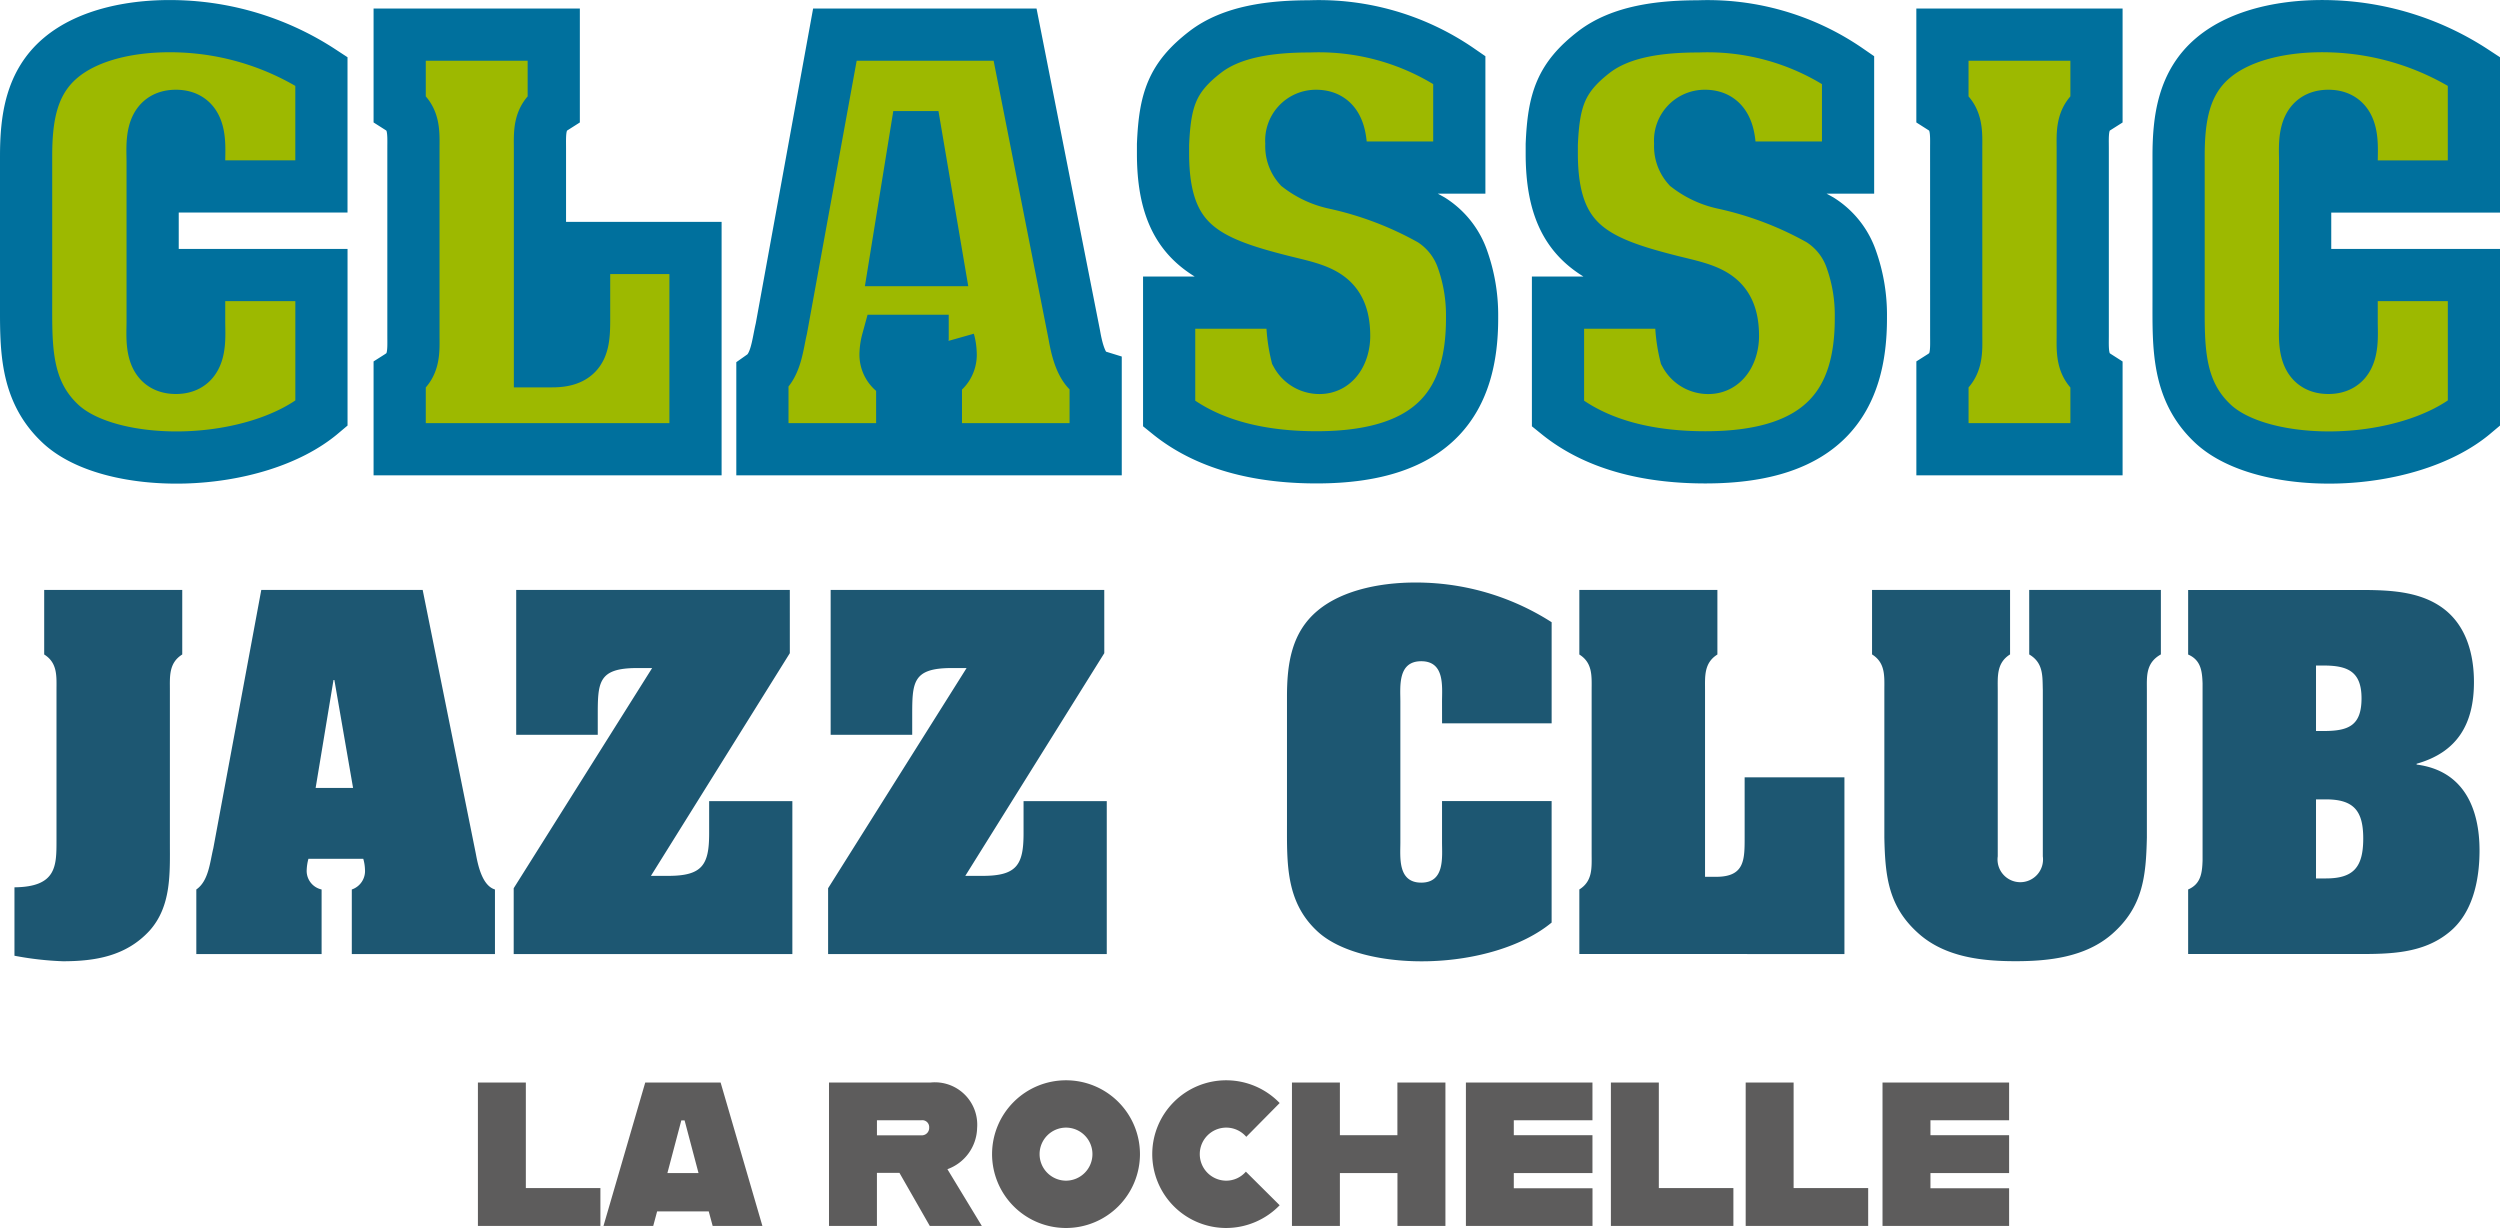
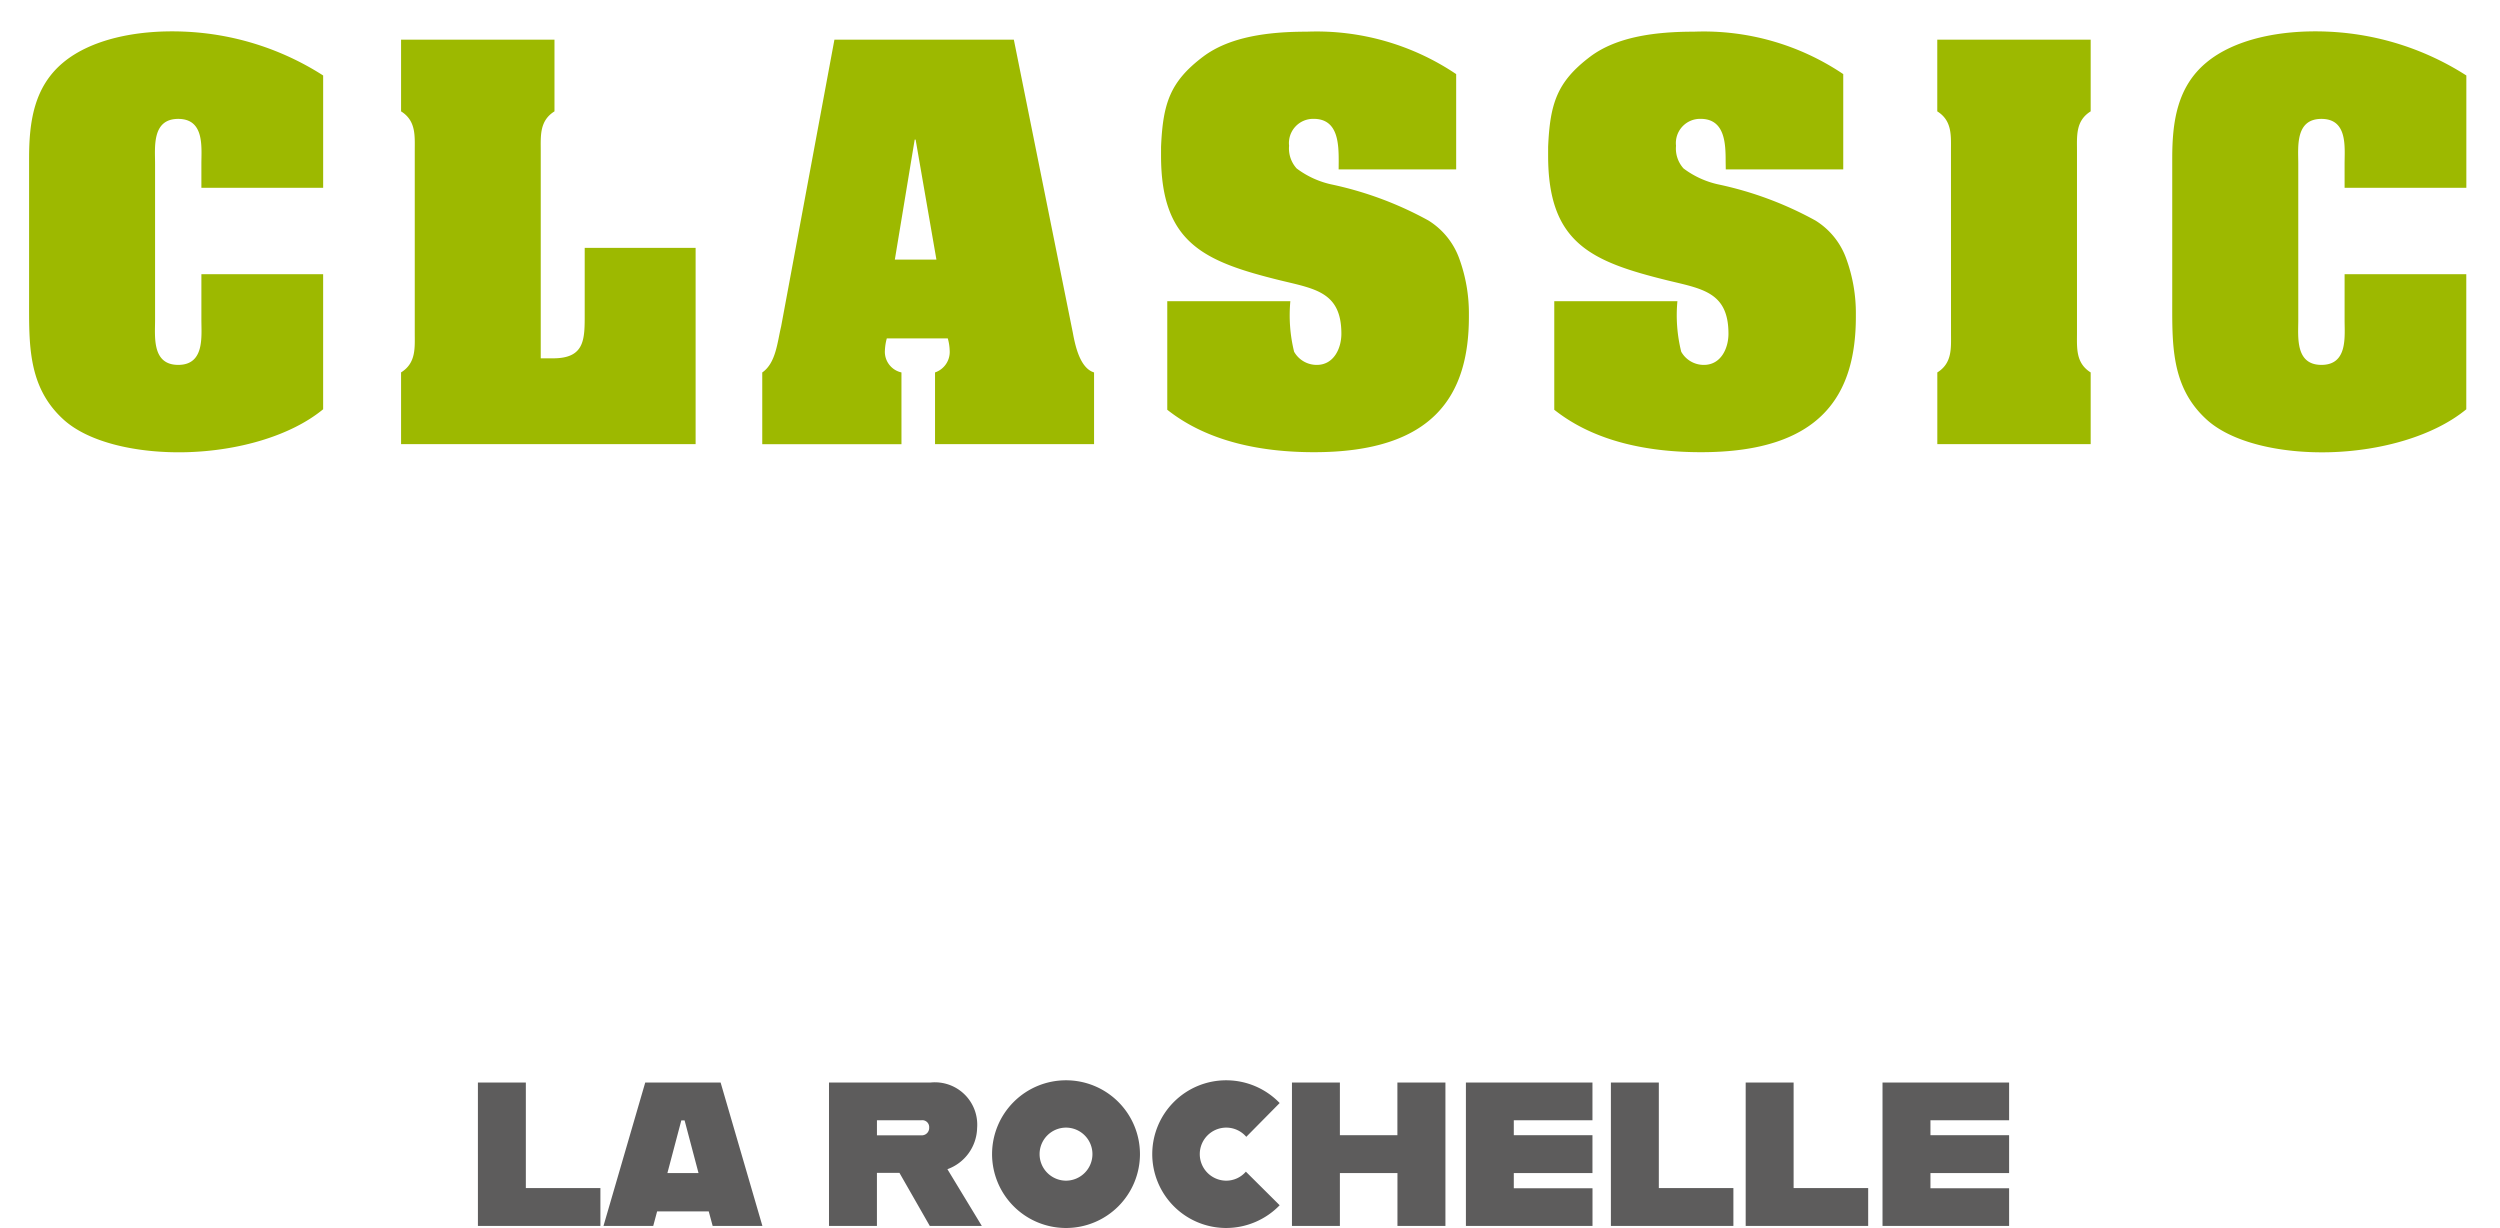
<svg xmlns="http://www.w3.org/2000/svg" width="170.863" height="83.927" viewBox="0 0 170.863 83.927">
  <g id="Classic_Jazz_Club" data-name="Classic Jazz Club" transform="translate(0.75 1.787)">
-     <path id="Tracé_164" data-name="Tracé 164" d="M0,252.654a21.6,21.6,0,0,0,3.31.377c2.208,0,4.324-.349,5.922-2.088,1.507-1.683,1.391-3.947,1.391-6.039v-10.4c0-.93-.085-1.859.845-2.44v-4.412H2.032v4.412c.929.581.841,1.51.841,2.44v10.281c0,1.743,0,3.165-2.873,3.193Zm20.584-11.468,1.221-7.376h.06l1.278,7.376Zm.408,6.94a1.3,1.3,0,0,1-1.017-1.366,3.289,3.289,0,0,1,.116-.729H23.84a2.894,2.894,0,0,1,.116.729,1.33,1.33,0,0,1-.9,1.366v4.412H32.84v-4.412c-.873-.261-1.162-1.658-1.306-2.44L27.9,227.655H16.869l-3.278,17.651c-.233.961-.32,2.239-1.162,2.82v4.412h8.563Zm32-20.471h-18.7v9.9h5.574v-1.25c0-2.324,0-3.313,2.7-3.313h1.017L34.121,248.04v4.5H53.166V242.087H47.479v2.208c0,2.148-.465,2.9-2.792,2.9H43.5l9.493-15.22Zm21.491,0h-18.7v9.9h5.574v-1.25c0-2.324,0-3.313,2.7-3.313h1.017L55.609,248.04v4.5H74.654V242.087H68.967v2.208c0,2.148-.465,2.9-2.792,2.9h-1.19l9.5-15.22Zm23.087,9.116h7.489v-6.911a17.152,17.152,0,0,0-8.595-2.7c-2.933-.116-5.69.493-7.373,1.887-1.831,1.507-2.12,3.687-2.12,5.919v8.657c0,2.729-.088,5.341,2.06,7.345,1.539,1.451,4.556,2.148,7.668,2.06,3.134-.088,6.356-.986,8.359-2.641v-8.306H97.568v2.82c0,1.014.2,2.757-1.422,2.757s-1.426-1.743-1.426-2.757v-9.615c0-1.017-.2-2.76,1.426-2.76s1.422,1.743,1.422,2.76Zm27.5,15.767V240.46h-6.82V244.5c0,1.57.028,2.76-1.95,2.76h-.757V234.506c0-.93-.085-1.859.845-2.44v-4.412h-9.436v4.412c.929.581.841,1.51.841,2.44v11.182c0,.93.088,1.856-.841,2.437v4.412ZM137.7,232.063c.989.581.9,1.51.929,2.44v11.358a1.555,1.555,0,1,1-3.081,0V234.5c0-.93-.088-1.859.842-2.44v-4.409h-9.433v4.409c.93.581.841,1.51.841,2.44v10.08c.057,2.644.261,4.732,2.38,6.591,1.828,1.6,4.352,1.856,6.591,1.856s4.764-.261,6.591-1.856c2.12-1.859,2.321-3.947,2.38-6.591V234.5c0-.93-.088-1.859.958-2.44v-4.409h-9Zm22.477,20.474c2.176,0,4.44-.028,6.211-1.479,1.627-1.306,2.088-3.57,2.088-5.6,0-2.9-1.1-5.461-4.3-5.869v-.057c2.788-.785,3.919-2.729,3.919-5.577,0-2.063-.609-4.151-2.465-5.285-1.686-1.042-3.862-1.014-5.806-1.014H148.561v4.412c.87.377.958,1.13.986,1.975V246.15c-.028.845-.116,1.6-.986,1.975v4.412ZM157.3,232.82h.524c1.627,0,2.587.4,2.587,2.236,0,1.862-.873,2.239-2.587,2.239H157.3Zm0,9.147h.669c1.89,0,2.559.754,2.559,2.672,0,1.975-.669,2.732-2.559,2.732H157.3Z" transform="translate(0.238 -189.121)" fill="#1d5772" />
    <path id="Tracé_165" data-name="Tracé 165" d="M20.022,14.595h8.322V6.917a19.052,19.052,0,0,0-9.549-3c-3.259-.129-6.324.549-8.2,2.1C8.567,7.692,8.246,10.11,8.246,12.594v9.618c0,3.033-.1,5.935,2.289,8.161,1.708,1.611,5.062,2.386,8.516,2.289,3.486-.1,7.065-1.1,9.292-2.933V20.5H20.022v3.131c0,1.13.226,3.065-1.583,3.065s-1.583-1.934-1.583-3.065V12.949c0-1.131-.226-3.065,1.583-3.065s1.583,1.934,1.583,3.065ZM53.8,32.114V18.7H46.22V23.18c0,1.743.035,3.068-2.164,3.068h-.841V12.079c0-1.033-.094-2.066.939-2.71v-4.9H33.669v4.9c1.033.644.936,1.677.936,2.71V24.5c0,1.03.1,2.063-.936,2.71v4.9ZM67.416,19.5l1.357-8.2h.063l1.422,8.2Zm.452,7.712a1.444,1.444,0,0,1-1.13-1.52,3.6,3.6,0,0,1,.129-.807h4.167a3.306,3.306,0,0,1,.129.807,1.482,1.482,0,0,1-1,1.52v4.9H81.032v-4.9c-.967-.292-1.29-1.843-1.451-2.713L75.549,4.467H63.287L59.642,24.081c-.257,1.064-.352,2.487-1.288,3.134v4.9h9.515ZM97.747,13.335h8.033V6.823a17.077,17.077,0,0,0-10.2-2.9c-2.581,0-5.26.323-7.1,1.711-2.258,1.708-2.741,3.19-2.87,6.158V12.4c0,5.973,2.936,7.232,8.158,8.522,2.39.581,4.167.807,4.167,3.646,0,1-.518,2.129-1.68,2.129a1.77,1.77,0,0,1-1.551-.9,10.425,10.425,0,0,1-.257-3.454H86.035v7.42c2.807,2.223,6.516,2.9,10.033,2.9,8.227,0,10.582-3.935,10.582-9.257v-.129a10.9,10.9,0,0,0-.644-3.806,5.092,5.092,0,0,0-2.129-2.647A24.08,24.08,0,0,0,97.3,14.372a6.14,6.14,0,0,1-2.421-1.1,2.032,2.032,0,0,1-.518-1.551,1.655,1.655,0,0,1,1.68-1.84c1.68,0,1.711,1.708,1.711,2.936Zm26.459,0h8.029V6.823a17.07,17.07,0,0,0-10.2-2.9c-2.581,0-5.257.323-7.1,1.711-2.258,1.708-2.741,3.19-2.87,6.158V12.4c0,5.973,2.936,7.232,8.161,8.522,2.39.581,4.164.807,4.164,3.646,0,1-.515,2.129-1.68,2.129a1.765,1.765,0,0,1-1.548-.9,10.313,10.313,0,0,1-.261-3.454h-8.416v7.42c2.8,2.223,6.513,2.9,10.033,2.9,8.227,0,10.579-3.935,10.579-9.257v-.129a10.834,10.834,0,0,0-.644-3.806,5.062,5.062,0,0,0-2.129-2.647,24.055,24.055,0,0,0-6.579-2.452,6.134,6.134,0,0,1-2.424-1.1,2.03,2.03,0,0,1-.515-1.551,1.655,1.655,0,0,1,1.68-1.84c1.677,0,1.712,1.708,1.712,2.936ZM139.6,24.5c0,1.033.1,2.066-.936,2.713v4.9h10.482v-4.9c-1.033-.647-.936-1.68-.936-2.713V12.079c0-1.033-.1-2.066.936-2.71v-4.9H138.661v4.9c1.033.644.936,1.677.936,2.71ZM166.5,14.595h8.321V6.917a19.042,19.042,0,0,0-9.549-3c-3.259-.129-6.324.549-8.2,2.1-2.032,1.677-2.352,4.095-2.352,6.579v9.618c0,3.033-.1,5.935,2.289,8.161,1.708,1.611,5.062,2.386,8.516,2.289,3.486-.1,7.065-1.1,9.292-2.933V20.5H166.5v3.131c0,1.13.226,3.065-1.583,3.065s-1.583-1.934-1.583-3.065V12.949c0-1.131-.226-3.065,1.583-3.065s1.583,1.934,1.583,3.065Z" transform="translate(-7.008 -3.545)" fill="#9db900" />
-     <path id="Tracé_166" data-name="Tracé 166" d="M17.954,12.741h8.357V4.873A18.867,18.867,0,0,0,16.721,1.8c-3.273-.132-6.351.563-8.231,2.15-2.041,1.718-2.362,4.2-2.362,6.742v9.857c0,3.109-.1,6.082,2.3,8.364,1.716,1.651,5.084,2.446,8.553,2.346,3.5-.1,7.1-1.123,9.332-3.006V18.795H17.954V22c0,1.158.227,3.141-1.589,3.141S14.776,23.162,14.776,22V11.055c0-1.159-.227-3.141,1.589-3.141s1.589,1.982,1.589,3.141ZM51.878,30.7V16.944H44.265v4.6c0,1.786.035,3.144-2.173,3.144h-.845V10.164c0-1.059-.094-2.117.943-2.777V2.363H31.66V7.386c1.037.66.94,1.719.94,2.777V22.9c0,1.056.1,2.114-.94,2.777V30.7ZM65.552,17.772l1.362-8.4h.063l1.429,8.4Zm.454,7.9a1.476,1.476,0,0,1-1.135-1.558A3.755,3.755,0,0,1,65,23.291h4.185a3.452,3.452,0,0,1,.129.827,1.52,1.52,0,0,1-1.006,1.558V30.7H79.227v-5.02c-.971-.3-1.3-1.889-1.457-2.781L73.72,2.363H61.405l-3.661,20.1c-.259,1.091-.353,2.549-1.293,3.212V30.7h9.556ZM96.013,11.451h8.067V4.776A16.9,16.9,0,0,0,93.84,1.8c-2.592,0-5.282.332-7.127,1.754C84.446,5.3,83.96,6.823,83.831,9.864v.628c0,6.121,2.949,7.411,8.193,8.734,2.4.6,4.185.827,4.185,3.736,0,1.027-.52,2.182-1.687,2.182a1.772,1.772,0,0,1-1.558-.924,10.89,10.89,0,0,1-.259-3.54H84.25v7.6c2.819,2.278,6.544,2.973,10.076,2.973,8.263,0,10.628-4.032,10.628-9.487V21.64a11.385,11.385,0,0,0-.646-3.9,5.2,5.2,0,0,0-2.138-2.713,23.878,23.878,0,0,0-6.61-2.513,6.106,6.106,0,0,1-2.431-1.123,2.11,2.11,0,0,1-.52-1.59,1.683,1.683,0,0,1,1.687-1.886c1.687,0,1.719,1.751,1.719,3.009Zm26.573,0h8.064V4.776A16.893,16.893,0,0,0,120.41,1.8c-2.592,0-5.279.332-7.127,1.754-2.267,1.751-2.753,3.27-2.883,6.311v.628c0,6.121,2.949,7.411,8.2,8.734,2.4.6,4.182.827,4.182,3.736,0,1.027-.517,2.182-1.687,2.182a1.767,1.767,0,0,1-1.555-.924,10.777,10.777,0,0,1-.262-3.54h-8.452v7.6c2.816,2.278,6.541,2.973,10.076,2.973,8.263,0,10.624-4.032,10.624-9.487V21.64a11.308,11.308,0,0,0-.646-3.9,5.169,5.169,0,0,0-2.138-2.713,23.852,23.852,0,0,0-6.607-2.513A6.1,6.1,0,0,1,119.7,11.39a2.108,2.108,0,0,1-.517-1.59,1.683,1.683,0,0,1,1.687-1.886c1.684,0,1.719,1.751,1.719,3.009Zm15.456,11.444c0,1.059.1,2.118-.94,2.781V30.7h10.527v-5.02c-1.038-.663-.94-1.722-.94-2.781V10.164c0-1.059-.1-2.117.94-2.777V2.363H137.1V7.386c1.037.66.94,1.719.94,2.777Zm27.024-10.153h8.357V4.873a18.857,18.857,0,0,0-9.59-3.074c-3.273-.132-6.351.563-8.231,2.15-2.04,1.718-2.362,4.2-2.362,6.742v9.857c0,3.109-.1,6.082,2.3,8.364,1.716,1.651,5.084,2.446,8.553,2.346,3.5-.1,7.1-1.123,9.332-3.006V18.795h-8.357V22c0,1.158.227,3.141-1.589,3.141s-1.589-1.982-1.589-3.141V11.055c0-1.159-.227-3.141,1.589-3.141s1.589,1.982,1.589,3.141Z" transform="translate(-5.094 -1.784)" fill="none" stroke="#00709d" stroke-miterlimit="2.055" stroke-width="3.568" />
    <path id="Tracé_31567" data-name="Tracé 31567" d="M-49.049-2.59V-9.8h-3.276V0h8.372V-2.59ZM-36.281,0h3.4l-2.856-9.8h-5.152L-43.743,0h3.4l.266-.994h3.528Zm-3.094-3.612.952-3.6h.224l.952,3.6ZM-21.441,0h3.556l-2.352-3.878a3.068,3.068,0,0,0,2.03-2.814A2.894,2.894,0,0,0-21.4-9.8h-6.93V0h3.276V-3.626h1.54Zm-3.612-7.224h3.038a.472.472,0,0,1,.532.5.507.507,0,0,1-.532.532h-3.038ZM-12.131.14A5.052,5.052,0,0,0-7.077-4.914a5.049,5.049,0,0,0-5.054-5.04,5.049,5.049,0,0,0-5.054,5.04A5.052,5.052,0,0,0-12.131.14Zm0-3.234a1.813,1.813,0,0,1-1.806-1.82A1.81,1.81,0,0,1-12.131-6.72a1.81,1.81,0,0,1,1.806,1.806A1.813,1.813,0,0,1-12.131-3.094ZM-1.183.14A5.1,5.1,0,0,0,2.471-1.414L.161-3.71a1.77,1.77,0,0,1-1.344.616,1.813,1.813,0,0,1-1.806-1.82A1.81,1.81,0,0,1-1.183-6.72a1.8,1.8,0,0,1,1.372.63L2.471-8.4A5.072,5.072,0,0,0-1.183-9.954a5.049,5.049,0,0,0-5.054,5.04A5.052,5.052,0,0,0-1.183.14Zm11.7-9.94v3.6H6.587V-9.8H3.311V0H6.587V-3.612h3.934V0H13.8V-9.8ZM23.849-7.224V-9.8H15.2V0h8.652V-2.576H18.473V-3.612h5.376V-6.2H18.473V-7.224ZM28.385-2.59V-9.8H25.109V0h8.372V-2.59Zm9.212,0V-9.8H34.321V0h8.372V-2.59ZM52.325-7.224V-9.8H43.673V0h8.652V-2.576H46.949V-3.612h5.376V-6.2H46.949V-7.224Z" transform="translate(84.238 82)" fill="#5d5c5c" />
  </g>
</svg>